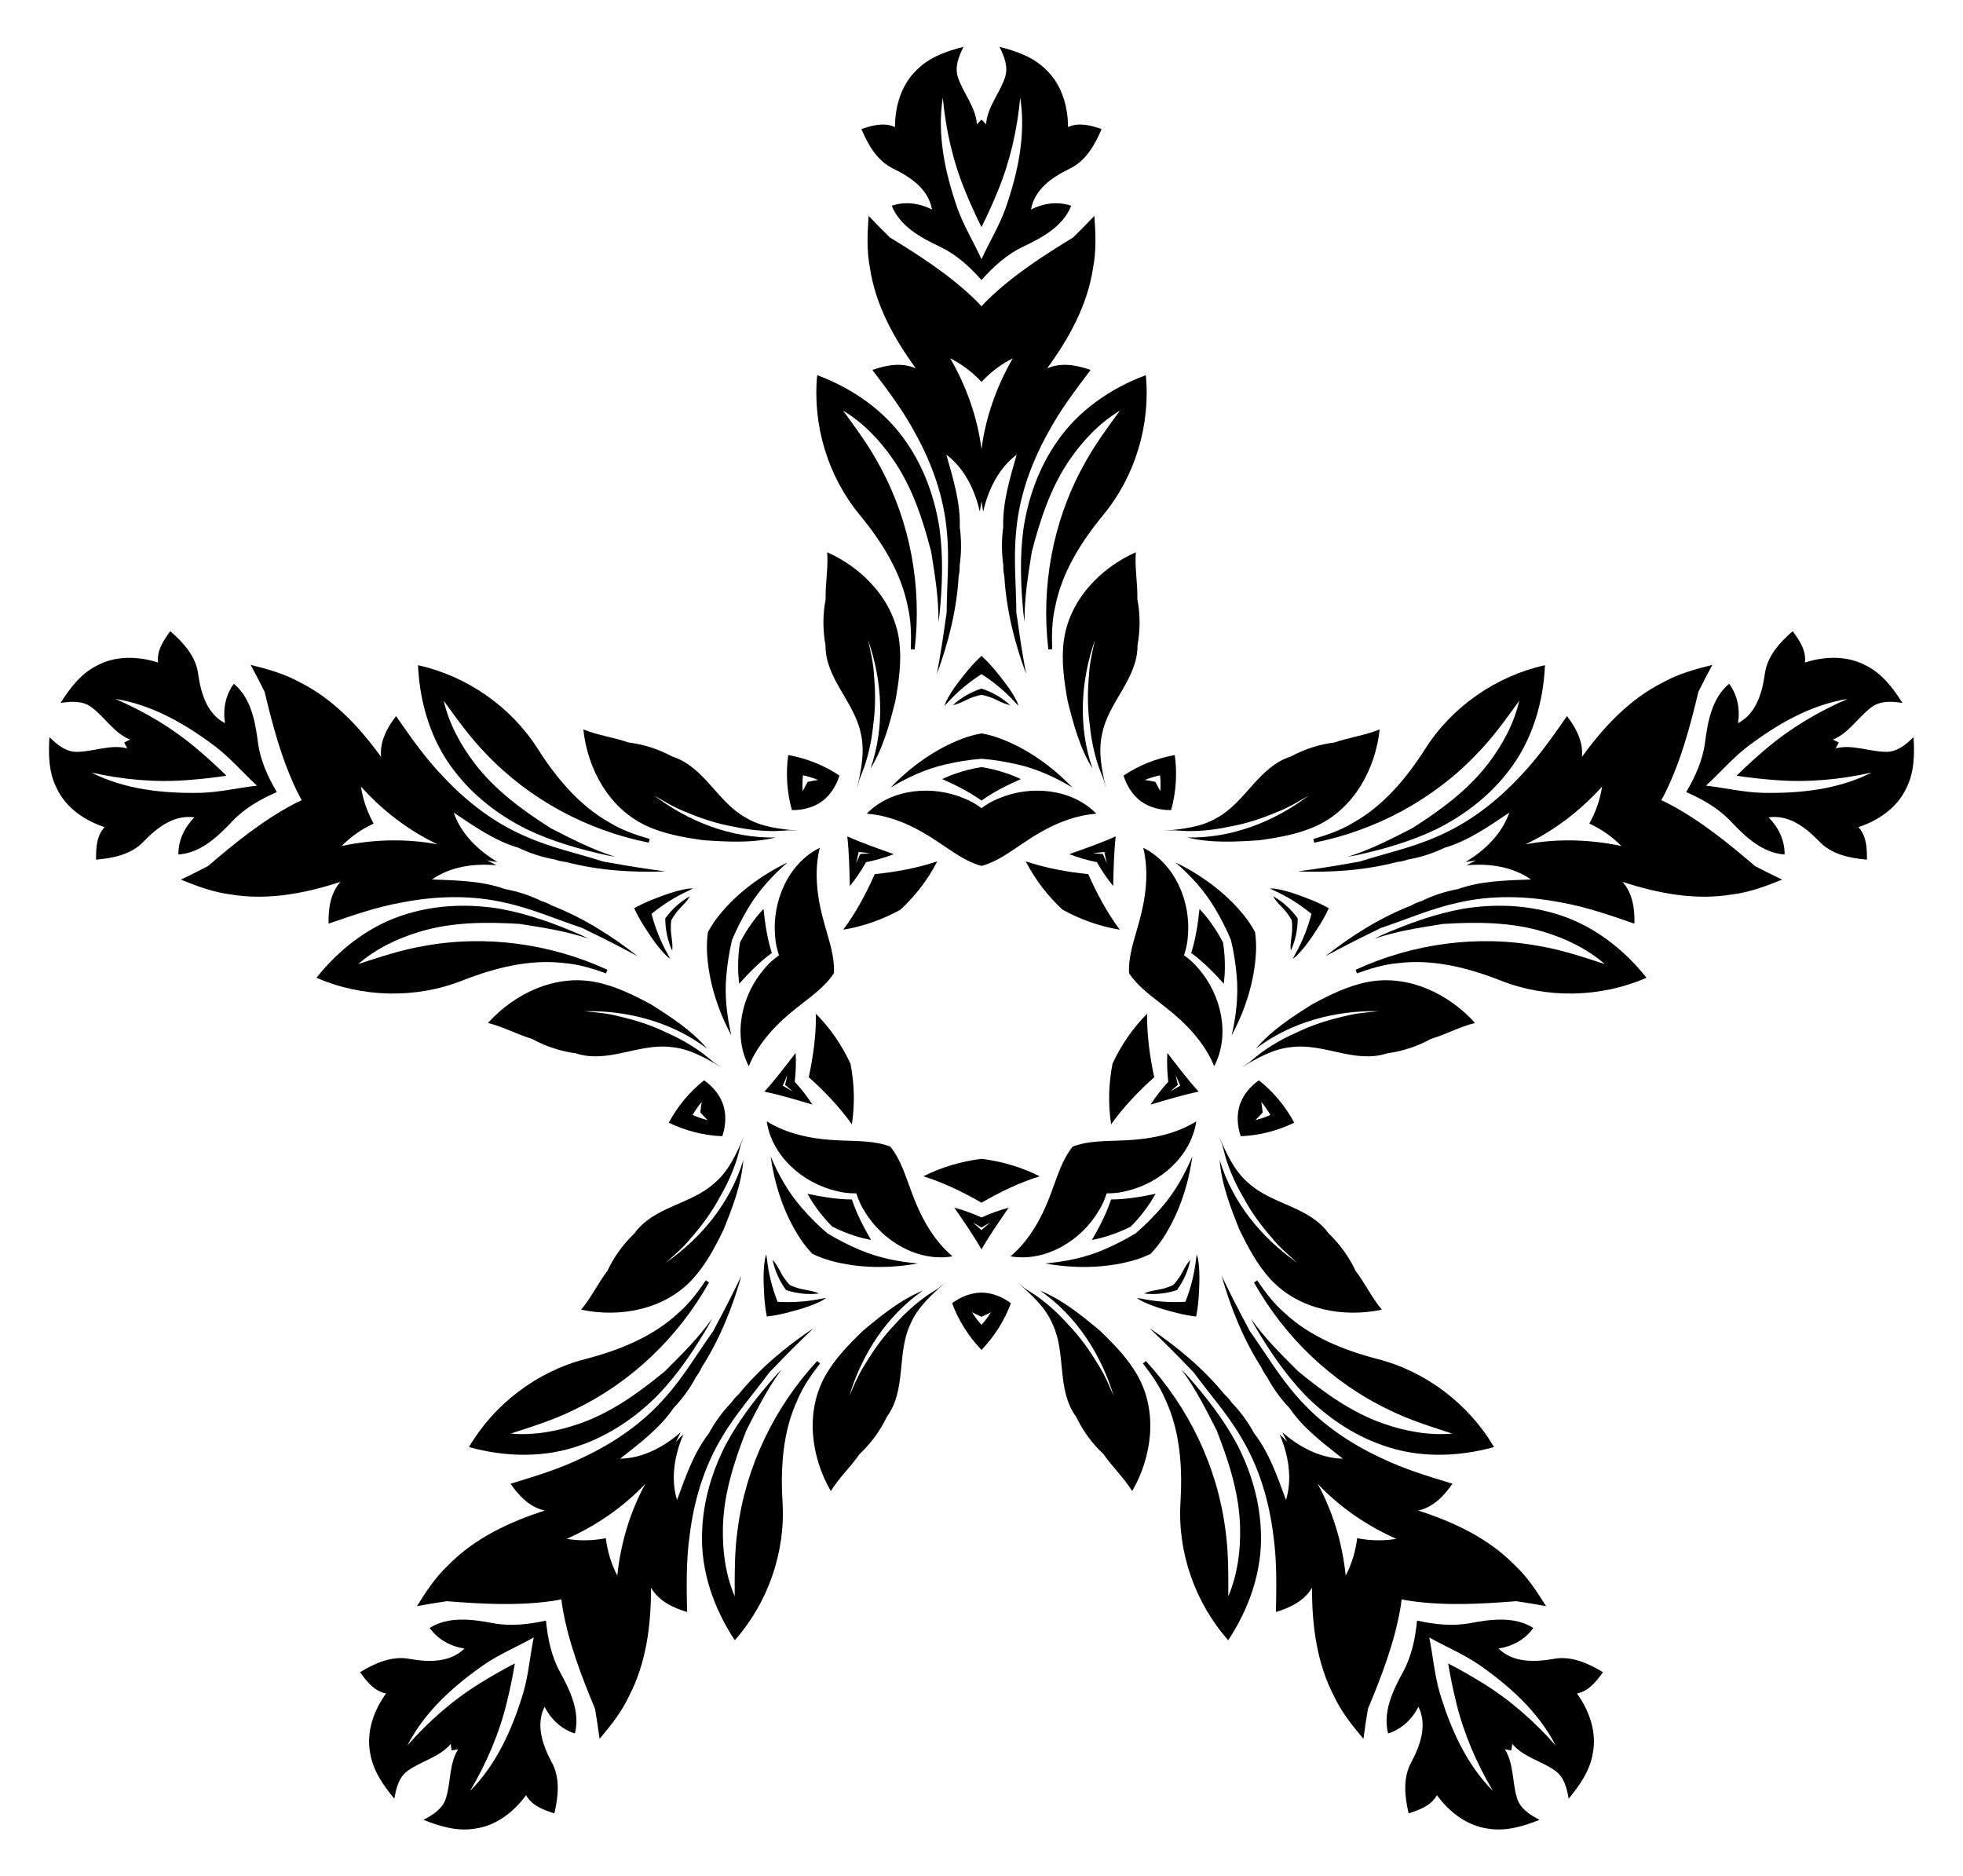
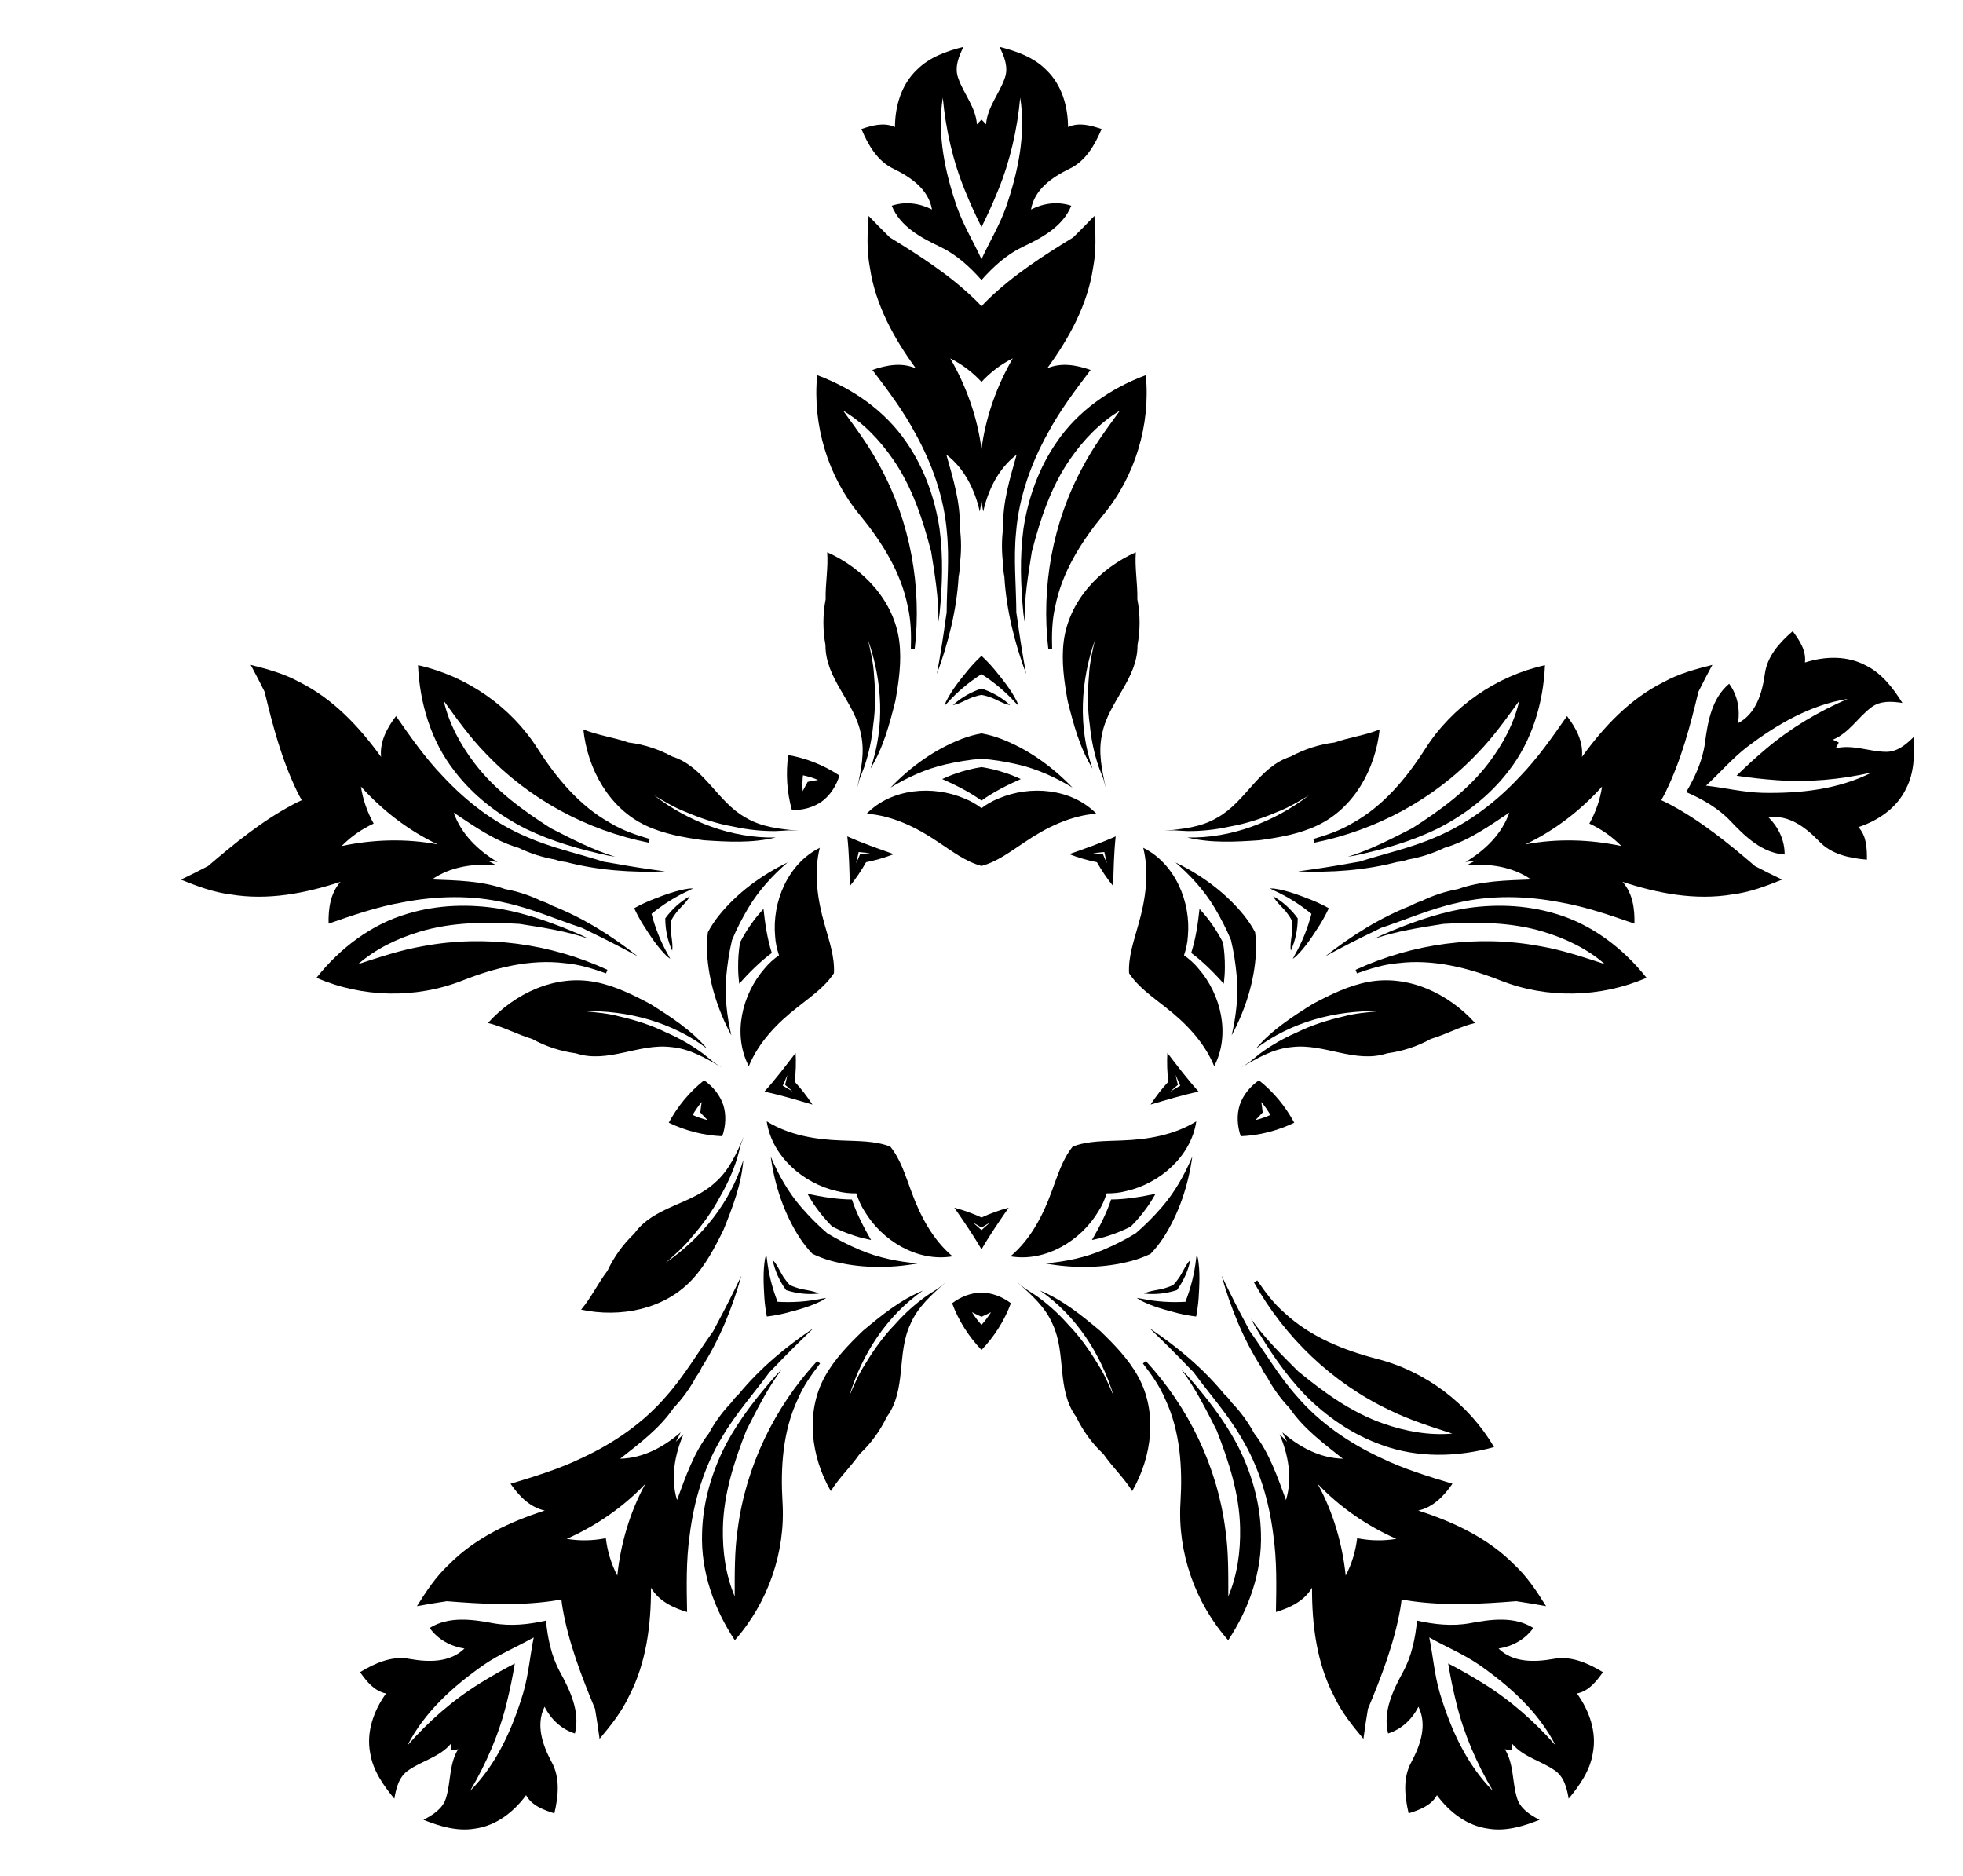
<svg xmlns="http://www.w3.org/2000/svg" version="1.1" id="Layer_1" x="0px" y="0px" viewBox="0 0 1762 1684.063" enable-background="new 0 0 1762 1684.063" xml:space="preserve">
  <g>
    <path d="M1531.318,705.149c12.52-11.473,23.71-24.628,37.199-34.979c26.55-20.114,56.733-37.611,90.002-42.89   c-26.435,11.404-51.321,26.166-73.304,44.828c-9.136,7.685-17.949,15.743-26.449,24.123   c11.803,1.783,23.669,3.122,35.577,3.969c28.753,2.177,57.563-0.508,85.653-6.821   c-30.018,15.284-64.721,18.869-98.023,18.203C1564.975,711.138,1548.191,707.072,1531.318,705.149z    M1650.491,666.428c-1.718-0.95-3.491-1.812-5.322-2.575c14.395-5.855,22.366-19.8,34.324-28.824   c8.08-6.356,18.645-5.567,28.142-4.136c-8.326-13.135-18.128-26.181-32.336-33.346   c-16.898-9.302-37.248-8.679-55.175-2.919c1.263-10.817-4.909-19.841-10.968-28.115   c-11.81,10.186-23.185,22.718-25.099,38.885c-2.411,16.852-7.787,35.158-24.023,43.706   c1.975-12.455-0.35-25.151-7.94-35.415c-15.522,12.963-19.234,33.969-21.672,52.956   c-2.166,15.951-8.801,30.549-16.873,44.279c14.601,6.364,28.549,14.273,39.677,25.905   c13.133,13.929,28.483,28.741,48.66,30.104c0.107-12.765-5.474-24.402-14.393-33.318   c18.16-2.628,33.268,9.022,45.125,21.238c11.051,11.954,27.619,15.406,43.161,16.705   c0.038-10.255-0.273-21.183-7.653-29.192c17.889-5.878,34.718-17.335,42.922-34.793   c7.283-14.147,7.544-30.464,6.56-45.984c-6.842,6.74-14.926,13.588-25.199,13.195   c-14.979-0.271-29.623-6.869-44.711-3.144C1648.732,669.946,1649.659,668.206,1650.491,666.428z" />
    <path d="M1282.919,1469.644c14.78,8.362,30.749,14.939,44.762,24.569c27.334,19.036,53.301,42.334,68.603,72.343   c-19.015-21.617-40.744-40.724-65.286-55.864c-10.132-6.314-20.519-12.205-31.115-17.7   c1.951,11.776,4.345,23.475,7.219,35.062c6.815,28.019,18.272,54.589,32.955,79.353   c-23.812-23.826-37.945-55.722-47.603-87.6C1287.624,1503.505,1286.304,1486.285,1282.919,1469.644z    M1356.572,1571.019c0.372-1.928,0.644-3.881,0.804-5.857c10.017,11.881,25.743,15.152,38.02,23.737   c8.541,5.72,11.056,16.012,12.63,25.486c9.919-11.977,19.298-25.331,21.722-41.057   c3.624-18.946-3.256-38.106-14.274-53.377c10.678-2.141,17.353-10.8,23.35-19.119   c-13.337-8.084-28.77-15.03-44.737-11.855c-16.773,2.915-35.843,3.459-48.99-9.341   c12.456-1.971,23.811-8.105,31.228-18.495c-17.125-10.756-38.25-7.796-57.062-4.247   c-15.84,2.869-31.773,1.07-47.326-2.364c-1.54,15.853-4.752,31.562-12.376,45.74   c-9.189,16.794-18.532,35.97-13.594,55.581c12.173-3.843,21.516-12.747,27.24-23.984   c8.111,16.459,1.7,34.428-6.255,49.479c-7.954,14.204-6.117,31.028-2.55,46.211   c9.765-3.133,20.062-6.805,25.399-16.299c11.118,15.197,27.215,27.662,46.354,30.07   c15.705,2.554,31.305-2.239,45.76-7.971c-8.524-4.425-17.535-9.997-20.336-19.888   c-4.37-14.329-2.622-30.296-10.826-43.494C1352.682,1570.433,1354.623,1570.777,1356.572,1571.019z" />
    <path d="M479.082,1469.644c-3.386,16.641-4.705,33.861-9.534,50.163c-9.657,31.878-23.791,63.775-47.603,87.6   c14.683-24.764,26.14-51.334,32.955-79.353c2.874-11.587,5.267-23.286,7.219-35.062   c-10.597,5.495-20.983,11.386-31.115,17.7c-24.542,15.14-46.271,34.246-65.286,55.864   c15.302-30.009,41.269-53.307,68.603-72.343C448.332,1484.582,464.301,1478.006,479.082,1469.644z M405.428,1571.019   c1.948-0.242,3.89-0.586,5.819-1.045c-8.204,13.198-6.456,29.165-10.826,43.494   c-2.801,9.891-11.811,15.463-20.336,19.888c14.456,5.732,30.055,10.526,45.76,7.971   c19.138-2.407,35.235-14.872,46.354-30.07c5.336,9.494,15.633,13.166,25.399,16.299   c3.567-15.182,5.404-32.007-2.55-46.211c-7.955-15.051-14.366-33.02-6.255-49.479   c5.723,11.237,15.066,20.141,27.24,23.984c4.938-19.611-4.405-38.787-13.594-55.581   c-7.623-14.178-10.836-29.887-12.376-45.74c-15.553,3.434-31.486,5.233-47.326,2.364   c-18.812-3.549-39.937-6.51-57.062,4.247c7.417,10.39,18.772,16.524,31.228,18.495   c-13.147,12.8-32.218,12.256-48.99,9.341c-15.967-3.175-31.4,3.77-44.737,11.855   c5.997,8.319,12.672,16.978,23.35,19.119c-11.018,15.271-17.898,34.431-14.274,53.377   c2.424,15.726,11.803,29.081,21.722,41.057c1.574-9.474,4.089-19.766,12.63-25.486   c12.277-8.585,28.003-11.855,38.02-23.737C404.784,1567.138,405.056,1569.091,405.428,1571.019z" />
-     <path d="M230.682,705.149c-16.873,1.922-33.657,5.988-50.654,6.434c-33.302,0.666-68.005-2.919-98.023-18.203   c28.09,6.312,56.9,8.998,85.653,6.821c11.908-0.847,23.774-2.186,35.577-3.969   c-8.5-8.38-17.313-16.438-26.449-24.123c-21.983-18.662-46.869-33.424-73.304-44.828   c33.269,5.279,63.451,22.776,90.002,42.89C206.972,680.521,218.162,693.677,230.682,705.149z M111.509,666.428   c0.832,1.778,1.759,3.518,2.792,5.211c-15.087-3.724-29.732,2.873-44.711,3.144   c-10.273,0.393-18.356-6.455-25.198-13.195c-0.985,15.52-0.723,31.837,6.56,45.984   c8.204,17.458,25.033,28.915,42.922,34.793c-7.38,8.009-7.691,18.937-7.652,29.192   c15.542-1.299,32.11-4.751,43.161-16.705c11.856-12.217,26.965-23.866,45.125-21.238   c-8.918,8.916-14.5,20.553-14.393,33.318c20.177-1.364,35.527-16.175,48.66-30.104   c11.128-11.632,25.076-19.541,39.677-25.905c-8.072-13.73-14.707-28.328-16.873-44.279   c-2.438-18.988-6.15-39.993-21.672-52.956c-7.589,10.264-9.915,22.959-7.94,35.415   c-16.236-8.548-21.612-26.853-24.023-43.706c-1.914-16.167-13.289-28.698-25.099-38.885   c-6.059,8.274-12.231,17.298-10.968,28.115c-17.928-5.76-38.277-6.382-55.175,2.919   c-14.207,7.165-24.01,20.212-32.336,33.346c9.497-1.431,20.062-2.219,28.142,4.136   c11.958,9.024,19.929,22.969,34.324,28.824C115,664.615,113.227,665.478,111.509,666.428z" />
    <path d="M881,232.666c-7.042-15.453-16.096-30.16-21.772-46.187c-10.925-31.466-18.238-65.579-12.979-98.85   c2.677,28.666,9.026,56.895,19.982,83.569c4.486,11.063,9.426,21.935,14.769,32.609   c5.343-10.674,10.283-21.545,14.769-32.609c10.956-26.674,17.305-54.903,19.982-83.569   c5.26,33.272-2.054,67.384-12.979,98.85C897.096,202.506,888.042,217.213,881,232.666z M881,107.359   c-1.434,1.341-2.802,2.76-4.093,4.266c-1.12-15.5-11.92-27.39-16.807-41.551   c-3.548-9.648,0.467-19.453,4.762-28.043c-15.065,3.859-30.502,9.151-41.706,20.448   c-14.068,13.197-19.764,32.743-19.826,51.573c-9.897-4.544-20.387-1.463-30.128,1.743   c6.038,14.38,14.441,29.07,29.225,35.886c15.283,7.501,31.031,18.27,34.143,36.353   c-11.235-5.727-24.028-7.439-36.135-3.393c7.532,18.768,26.362,28.79,43.667,36.976   c14.501,6.989,26.334,17.81,36.898,29.73c10.564-11.92,22.396-22.741,36.898-29.73   c17.305-8.186,36.136-18.208,43.667-36.976c-12.107-4.046-24.899-2.334-36.135,3.393   c3.112-18.083,18.861-28.852,34.143-36.353c14.784-6.816,23.187-21.507,29.225-35.886   c-9.742-3.206-20.231-6.287-30.128-1.743c-0.062-18.83-5.758-38.376-19.826-51.573   C927.64,51.182,912.202,45.891,897.138,42.031c4.295,8.59,8.31,18.394,4.762,28.043   c-4.887,14.162-15.687,26.051-16.807,41.551C883.802,110.12,882.434,108.7,881,107.359z" />
    <path d="M1491.147,718.202c1.494-2.584,2.896-5.227,4.2-7.926c13.758-28.262,21.875-58.978,29.144-89.386   c4.077-8.099,8.154-16.199,12.516-24.127c-15.107,3.763-30.316,7.919-44.006,15.542   c-30.084,14.979-53.622,40.135-73.049,67.064c1.354-13.76-5.373-26.104-13.413-36.648   c-13.105,18.788-26.241,37.686-42.213,54.198c-21.306,22.86-46.631,42.313-75.621,54.416   c-22.052,9.685-45.736,14.752-68.626,22.059l-5.654,0.931c-16.43,3.015-32.946,5.566-49.508,7.774   c29.804,1.18,60.411-0.91,89.179-8.457c3.388-0.348,6.681-1.092,9.82-2.21   c11.334-1.981,22.375-5.568,32.738-10.539c21.376-6.226,39.793-19.344,58.114-31.547   c-6.692,19.29-22.089,34.045-39.303,44.318c3.166-0.391,6.313-0.875,9.441-1.447   c-2.866,1.375-5.697,2.834-8.488,4.378c19.965-1.807,41.094,1.08,57.847,12.752   c-21.995,0.896-44.605,1.109-65.558,8.636c-11.305,2.07-22.346,5.657-32.68,10.717   c-3.196,0.94-6.297,2.275-9.243,3.984c-27.71,10.804-53.7,27.103-77.118,45.577   c14.697-7.949,29.558-15.593,44.622-22.811l5.121-2.57c22.813-7.543,44.952-17.365,68.486-22.491   c30.567-7.248,62.49-6.396,93.164-0.425c22.627,3.971,44.362,11.538,66.008,19.035   c0.307-13.256-1.506-27.197-10.69-37.532c31.546,10.368,65.374,16.884,98.517,11.319   c15.556-1.88,30.303-7.457,44.737-13.293c-8.189-3.851-16.248-8.007-24.307-12.163   c-23.753-20.328-48.375-40.407-76.117-55.185C1496.562,720.728,1493.875,719.414,1491.147,718.202z M1369.163,757.837   c26.132-12.321,49.657-30.514,68.855-51.875c-1.735,11.717-5.691,22.957-11.415,33.212   c10.658,4.932,20.465,11.7,28.756,20.159C1427.272,753.335,1397.546,752.444,1369.163,757.837z" />
    <path d="M1258.092,1435.472c2.919,0.623,5.866,1.139,8.836,1.545c31.13,4.351,62.851,2.579,94.017,0.095   c8.963,1.375,17.926,2.75,26.814,4.448c-8.247-13.205-16.9-26.386-28.38-37.05   c-23.542-23.983-54.74-38.596-86.355-48.75c13.505-2.964,23.166-13.176,30.709-24.081   c-21.919-6.658-43.95-13.311-64.59-23.399c-28.325-13.199-54.652-31.273-75.121-55.104   c-16.026-17.98-28.163-38.938-42.186-58.451l-2.633-5.089c-7.945-14.695-15.475-29.613-22.692-44.683   c8.087,28.71,19.533,57.173,35.601,82.201c1.378,3.115,3.103,6.017,5.136,8.656   c5.386,10.167,12.21,19.559,20.14,27.879c12.527,18.406,30.694,31.868,47.961,45.521   c-20.414-0.403-39.205-10.488-54.294-23.685c1.351,2.89,2.783,5.734,4.294,8.531   c-2.194-2.301-4.456-4.543-6.787-6.72c7.888,18.429,11.672,39.417,5.748,58.956   c-7.649-20.642-14.838-42.08-28.472-59.681c-5.462-10.112-12.286-19.505-20.291-27.769   c-1.882-2.749-4.109-5.286-6.646-7.559c-18.838-23.015-42.371-42.697-67.177-59.26   c12.102,11.521,23.963,23.293,35.484,35.389l4.027,4.076c14.224,19.366,30.406,37.386,42.554,58.183   c16.339,26.831,25.393,57.455,29.193,88.472c3.216,22.747,2.735,45.756,2.294,68.659   c12.702-3.804,25.4-9.837,32.392-21.765c-0.112,33.205,4.144,67.392,19.679,97.193   c6.595,14.213,16.456,26.515,26.467,38.44c1.132-8.978,2.594-17.927,4.056-26.876   c11.993-28.873,23.48-58.493,28.962-89.445C1257.362,1441.403,1257.782,1438.441,1258.092,1435.472z    M1182.701,1331.706c19.793,21.046,44.365,37.797,70.613,49.454c-11.68,1.97-23.592,1.681-35.114-0.593   c-1.397,11.66-4.803,23.079-10.287,33.578C1204.939,1385.58,1196.601,1357.034,1182.701,1331.706z" />
    <path d="M503.908,1435.472c0.31,2.969,0.729,5.931,1.261,8.881c5.482,30.951,16.969,60.572,28.962,89.445   c1.462,8.949,2.924,17.898,4.056,26.876c10.011-11.924,19.872-24.226,26.467-38.44   c15.534-29.801,19.791-63.988,19.679-97.193c6.992,11.928,19.69,17.961,32.392,21.765   c-0.441-22.903-0.922-45.912,2.294-68.659c3.8-31.017,12.854-61.641,29.193-88.472   c12.148-20.797,28.33-38.818,42.554-58.183l4.027-4.076c11.52-12.097,23.382-23.869,35.484-35.389   c-24.806,16.564-48.339,36.245-67.177,59.26c-2.536,2.273-4.764,4.81-6.646,7.559   c-8.005,8.264-14.829,17.657-20.291,27.769c-13.634,17.601-20.823,39.039-28.473,59.681   c-5.925-19.539-2.141-40.527,5.748-58.956c-2.331,2.177-4.593,4.419-6.787,6.72   c1.511-2.797,2.943-5.642,4.294-8.531c-15.089,13.197-33.881,23.281-54.294,23.685   c17.268-13.653,35.435-27.115,47.961-45.521c7.929-8.319,14.753-17.712,20.14-27.879   c2.033-2.639,3.758-5.542,5.136-8.656c16.068-25.028,27.514-53.491,35.601-82.201   c-7.217,15.07-14.747,29.988-22.692,44.683l-2.632,5.089c-14.023,19.512-26.16,40.471-42.186,58.451   c-20.469,23.831-46.796,41.905-75.121,55.104c-20.64,10.088-42.671,16.741-64.59,23.399   c7.543,10.905,17.204,21.117,30.709,24.081c-31.615,10.155-62.813,24.767-86.355,48.75   c-11.48,10.664-20.132,23.844-28.38,37.05c8.889-1.698,17.851-3.073,26.814-4.448   c31.166,2.484,62.886,4.256,94.017-0.095C498.042,1436.612,500.989,1436.095,503.908,1435.472z M579.299,1331.706   c-13.899,25.328-22.238,53.874-25.213,82.439c-5.483-10.499-8.889-21.918-10.287-33.578   c-11.521,2.275-23.434,2.564-35.114,0.593C534.934,1369.504,559.506,1352.752,579.299,1331.706z" />
    <path d="M270.853,718.202c-2.728,1.212-5.415,2.526-8.057,3.944c-27.743,14.778-52.364,34.856-76.117,55.185   c-8.059,4.156-16.118,8.312-24.307,12.163c14.434,5.836,29.181,11.413,44.737,13.293   c33.143,5.565,66.972-0.951,98.517-11.319c-9.183,10.336-10.997,24.277-10.69,37.532   c21.646-7.497,43.38-15.064,66.008-19.035c30.673-5.971,62.596-6.823,93.163,0.425   c23.533,5.127,45.672,14.948,68.486,22.491l5.121,2.57c15.065,7.218,29.926,14.862,44.622,22.811   c-23.418-18.473-49.408-34.773-77.118-45.577c-2.946-1.71-6.047-3.044-9.243-3.984   c-10.334-5.059-21.375-8.647-32.68-10.717c-20.953-7.528-43.563-7.74-65.558-8.636   c16.752-11.672,37.882-14.559,57.846-12.752c-2.791-1.544-5.622-3.003-8.488-4.378   c3.127,0.572,6.275,1.056,9.441,1.447c-17.214-10.273-32.611-25.028-39.303-44.318   c18.321,12.204,36.738,25.321,58.114,31.547c10.363,4.971,21.404,8.558,32.738,10.539   c3.139,1.118,6.431,1.861,9.82,2.21c28.768,7.547,59.375,9.637,89.179,8.457   c-16.562-2.207-33.078-4.759-49.508-7.774l-5.654-0.931c-22.89-7.307-46.574-12.374-68.626-22.059   c-28.99-12.103-54.315-31.556-75.621-54.416c-15.972-16.512-29.108-35.41-42.213-54.198   c-8.04,10.543-14.767,22.888-13.413,36.648c-19.427-26.93-42.965-52.085-73.049-67.064   c-13.69-7.622-28.899-11.779-44.006-15.542c4.362,7.929,8.439,16.028,12.516,24.127   c7.268,30.408,15.386,61.124,29.143,89.386C267.957,712.975,269.359,715.618,270.853,718.202z M392.837,757.837   c-28.383-5.393-58.109-4.501-86.196,1.496c8.291-8.46,18.098-15.227,28.756-20.159   c-5.723-10.255-9.68-21.495-11.415-33.212C343.18,727.323,366.705,745.516,392.837,757.837z" />
    <path d="M881,274.904c-1.996-2.22-4.076-4.37-6.241-6.444c-22.628-21.818-49.332-39.03-76.005-55.339   c-6.443-6.38-12.886-12.761-19.079-19.359c-1.09,15.531-1.837,31.28,1.182,46.655   c4.949,33.241,21.6,63.4,41.208,90.198c-12.668-5.54-26.487-2.957-38.999,1.432   c13.819,18.27,27.732,36.602,38.501,56.895c15.157,27.327,25.832,57.424,28.385,88.735   c2.397,23.966-0.103,48.056-0.227,72.084l-0.862,5.665c-2.21,16.558-4.887,33.054-7.906,49.487   c10.332-27.981,17.803-57.735,19.515-87.428c0.716-3.33,1.027-6.692,0.933-10.022   c1.619-11.391,1.619-23.001,0.093-34.392c0.685-22.254-6.1-43.823-12.045-65.018   c16.278,12.325,25.553,31.529,30.003,51.075c0.606-3.132,1.119-6.275,1.541-9.426   c0.422,3.151,0.935,6.294,1.541,9.426c4.45-19.546,13.726-38.749,30.003-51.075   c-5.945,21.195-12.729,42.765-12.045,65.018c-1.525,11.391-1.525,23.001,0.093,34.392   c-0.093,3.33,0.217,6.692,0.933,10.022c1.712,29.693,9.182,59.447,19.515,87.428   c-3.019-16.434-5.696-32.929-7.906-49.487l-0.862-5.665c-0.125-24.028-2.624-48.118-0.227-72.084   c2.552-31.311,13.228-61.408,28.385-88.735c10.769-20.293,24.682-38.625,38.501-56.895   c-12.512-4.389-26.331-6.972-38.999-1.432c19.608-26.798,36.259-56.957,41.208-90.198   c3.019-15.375,2.272-31.124,1.182-46.655c-6.193,6.598-12.636,12.979-19.079,19.359   c-26.674,16.309-53.378,33.521-76.005,55.339C885.076,270.534,882.996,272.684,881,274.904z M881,403.166   c-3.642-28.66-13.676-56.656-28.059-81.515c10.607,5.271,20.075,12.507,28.059,21.119   c7.984-8.612,17.451-15.848,28.059-21.119C894.676,346.51,884.642,374.505,881,403.166z" />
    <path d="M814.876,544.656c2.926,12.45,3.112,25.304,2.708,38.034l3.423,0.187   c6.63-56.21-3.859-114.257-31-164.025c-9.368-17.865-21.444-34.05-33.272-50.328   c18.021,10.831,32.805,26.362,44.726,43.543c17.304,24.899,26.797,53.969,34.36,83.071   c3.33,20.822,6.823,41.831,6.511,62.995l1.021-7.127c2.489-25.366,3.423-51.013,0-76.317   c-4.14-27.607-13.757-54.623-29.693-77.655c-19.173-28.323-48.398-48.46-80.145-60.319   c-4.327,44.663,9.555,90.82,38.19,125.43C791.471,486.205,808.869,513.657,814.876,544.656z" />
    <path d="M506.969,864.447c12.745,1.064,25.027,4.859,37.009,9.177l1.235-3.198   c-51.41-23.675-109.857-31.637-165.576-21.204c-19.886,3.389-39.01,9.873-58.146,16.091   c15.87-13.792,35.209-23.053,55.233-29.081c29.028-8.763,59.609-8.808,89.623-7.008   c20.832,3.267,41.892,6.438,61.924,13.274l-6.463-3.174c-23.355-10.206-47.458-19.019-72.581-23.583   c-27.535-4.594-56.201-3.795-83.03,4.243c-32.862,9.482-61.044,31.054-82.133,57.583   c41.14,17.916,89.328,18.978,131.093,2.44C444.146,868.645,475.631,860.58,506.969,864.447z" />
    <path d="M715.96,1256.105c4.95-11.792,12.355-22.301,20.165-32.362l-2.66-2.163   c-38.403,41.578-64.036,94.704-71.332,150.92c-2.922,19.96-2.665,40.151-2.665,60.273   c-8.213-19.355-11.044-40.61-10.59-61.516c0.636-30.315,10.043-59.413,21.03-87.402   c9.545-18.803,19.068-37.852,31.76-54.792l-5.016,5.166c-16.924,19.058-32.754,39.258-44.858,61.741   c-12.878,24.768-20.977,52.277-21.622,80.277c-1.137,34.183,10.671,67.653,29.384,95.907   c29.753-33.59,45.653-79.091,42.83-123.923C700.539,1317.15,702.598,1284.715,715.96,1256.105z" />
    <path d="M1153.03,1178.372c-9.685-8.352-17.392-18.642-24.547-29.178l-2.879,1.861   c27.676,49.372,70.281,90.167,121.49,114.478c18.08,8.947,37.362,14.942,56.499,21.16   c-20.946,1.83-42.035-2.045-61.778-8.938c-28.635-9.973-53.402-27.911-76.626-47.009   c-14.933-14.888-30.107-29.831-42.295-47.137l3.363,6.367c12.896,21.985,27.215,43.282,44.858,61.741   c19.576,19.901,43.237,36.105,69.666,45.371c32.159,11.644,67.639,10.757,100.293,1.691   c-22.752-38.676-61.113-67.859-104.622-79.028C1206.323,1211.902,1176.111,1199.92,1153.03,1178.372z" />
    <path d="M1214.164,738.672c-10.936,6.63-23.104,10.78-35.335,14.329l0.88,3.313   c55.508-11.064,107.472-38.978,146.417-80.169c14.096-14.43,25.756-30.916,37.583-47.195   c-4.732,20.486-14.935,39.346-27.591,55.992c-18.333,24.152-43.047,42.163-68.387,58.349   c-18.774,9.602-37.675,19.415-57.9,25.659l7.094-1.231c24.894-5.471,49.574-12.508,72.581-23.583   c24.977-12.468,47.698-29.963,64.678-52.236c21.012-26.987,31.133-61.005,32.6-94.862   c-43.814,9.687-83.423,37.152-107.49,75.08C1262.522,698.35,1241.79,723.38,1214.164,738.672z" />
    <path d="M947.124,544.656c-2.926,12.45-3.112,25.304-2.708,38.034l-3.423,0.187   c-6.63-56.21,3.859-114.257,31-164.025c9.368-17.865,21.444-34.05,33.272-50.328   c-18.021,10.831-32.805,26.362-44.726,43.543c-17.304,24.899-26.797,53.969-34.36,83.071   c-3.33,20.822-6.823,41.831-6.511,62.995l-1.021-7.127c-2.489-25.366-3.423-51.013,0-76.317   c4.14-27.607,13.757-54.623,29.693-77.655c19.173-28.323,48.398-48.46,80.145-60.319   c4.327,44.663-9.555,90.82-38.19,125.43C970.529,486.205,953.131,513.657,947.124,544.656z" />
    <path d="M547.836,738.672c10.936,6.63,23.104,10.78,35.335,14.329l-0.88,3.313   c-55.508-11.064-107.472-38.978-146.417-80.169c-14.096-14.43-25.757-30.916-37.583-47.195   c4.732,20.486,14.935,39.346,27.59,55.992c18.333,24.152,43.047,42.163,68.387,58.349   c18.774,9.602,37.675,19.415,57.9,25.659l-7.094-1.231c-24.894-5.471-49.574-12.508-72.581-23.583   c-24.977-12.468-47.698-29.963-64.678-52.236c-21.012-26.987-31.133-61.005-32.6-94.862   c43.814,9.687,83.423,37.152,107.49,75.08C499.478,698.35,520.21,723.38,547.836,738.672z" />
-     <path d="M608.97,1178.372c9.685-8.352,17.391-18.642,24.547-29.178l2.879,1.861   c-27.676,49.372-70.281,90.167-121.49,114.478c-18.08,8.947-37.362,14.942-56.499,21.16   c20.946,1.83,42.035-2.045,61.778-8.938c28.635-9.973,53.402-27.911,76.626-47.009   c14.933-14.888,30.107-29.831,42.296-47.137l-3.363,6.367c-12.896,21.985-27.215,43.282-44.858,61.741   c-19.576,19.901-43.236,36.105-69.666,45.371c-32.159,11.644-67.639,10.757-100.293,1.691   c22.752-38.676,61.113-67.859,104.622-79.028C555.677,1211.902,585.889,1199.92,608.97,1178.372z" />
    <path d="M1046.04,1256.105c-4.95-11.792-12.355-22.301-20.165-32.362l2.659-2.163   c38.403,41.578,64.036,94.704,71.332,150.92c2.922,19.96,2.665,40.151,2.665,60.273   c8.213-19.355,11.044-40.61,10.59-61.516c-0.636-30.315-10.043-59.413-21.029-87.402   c-9.545-18.803-19.068-37.852-31.76-54.792l5.016,5.166c16.924,19.058,32.754,39.258,44.858,61.741   c12.878,24.768,20.977,52.277,21.622,80.277c1.137,34.183-10.671,67.653-29.384,95.907   c-29.753-33.59-45.653-79.091-42.83-123.923C1061.461,1317.15,1059.401,1284.715,1046.04,1256.105z" />
    <path d="M1255.031,864.447c-12.745,1.064-25.027,4.859-37.009,9.177l-1.235-3.198   c51.41-23.675,109.857-31.637,165.576-21.204c19.886,3.389,39.01,9.873,58.146,16.091   c-15.87-13.792-35.209-23.053-55.233-29.081c-29.028-8.763-59.609-8.808-89.623-7.008   c-20.832,3.267-41.892,6.438-61.924,13.274l6.463-3.174c23.355-10.206,47.458-19.019,72.581-23.583   c27.535-4.594,56.201-3.795,83.029,4.243c32.862,9.482,61.044,31.054,82.133,57.583   c-41.14,17.916-89.328,18.978-131.093,2.44C1317.854,868.645,1286.369,860.58,1255.031,864.447z" />
    <path d="M781.355,689.851c11.454-18.519,17.087-39.87,22.348-60.786c3.112-17.554,5.726-35.45,3.517-53.254   c-4.544-36.415-32.151-65.641-64.739-80.145c1.058,14.099-1.711,28.105-1.369,42.142   c-2.646,13.539-2.646,27.638-0.156,41.24c-0.156,30.253,26.145,50.888,31.747,79.522   c3.86,16.496,0.125,33.054-3.454,49.176c0.716-2.801,1.463-5.602,2.241-8.372   c1.463-3.828,3.081-7.625,4.45-11.454c3.953-11.796,6.537-24.028,7.781-36.384l0.094-0.934   c2.116-14.691,2.024-29.599,0.716-44.352c-0.498-10.8-3.019-21.351-5.353-31.84   C792.125,611.355,794.366,652.564,781.355,689.851z" />
    <path d="M634.699,941.195c-14.073-16.616-32.639-28.571-50.905-40.038c-15.733-8.384-31.946-16.401-49.56-19.801   c-36.037-6.931-72.364,10.293-96.228,36.804c13.736,3.35,26.201,10.312,39.657,14.325   c12.059,6.7,25.468,11.057,39.173,12.892c28.724,9.497,56.477-9.14,85.441-5.619   c16.881,1.426,31.474,10.096,45.702,18.482c-2.443-1.546-4.876-3.122-7.27-4.718   c-3.189-2.574-6.3-5.287-9.518-7.772c-9.997-7.404-20.832-13.642-32.199-18.643l-0.859-0.378   c-13.318-6.552-27.525-11.071-41.96-14.386c-10.425-2.864-21.239-3.727-31.936-4.748   C563.374,906.696,603.258,917.299,634.699,941.195z" />
    <path d="M828.422,1158.343c-20.152,8.249-37.259,22.212-53.809,36.041c-12.836,12.372-25.47,25.314-34.147,41.016   c-17.728,32.132-12.572,72.003,5.267,102.891c7.431-12.029,17.904-21.732,25.878-33.289   c10.099-9.398,18.386-20.805,24.366-33.272c17.908-24.383,8.759-56.537,21.058-82.995   c6.573-15.614,19.328-26.814,31.7-37.754c-2.225,1.845-4.476,3.673-6.734,5.456   c-3.433,2.237-6.975,4.358-10.333,6.65c-10.132,7.22-19.411,15.597-27.681,24.862l-0.625,0.7   c-10.347,10.641-19.035,22.757-26.648,35.461c-5.945,9.03-10.108,19.048-14.384,28.906   C773.571,1215.517,795.98,1180.861,828.422,1158.343z" />
-     <path d="M1094.806,1041.204c1.618,21.715,9.611,42.299,17.649,62.312c7.8,16.031,16.205,32.046,28.457,45.15   c25.081,26.79,64.594,34.207,99.483,26.786c-9.144-10.784-15.135-23.743-23.663-34.899   c-5.817-12.508-14.105-23.915-24.114-33.455c-17.656-24.566-51.063-25.802-72.426-45.675   c-12.819-11.077-19.529-26.668-26.11-41.815c1.067,2.687,2.11,5.392,3.108,8.091   c1.067,3.957,1.989,7.98,3.132,11.882c3.736,11.867,8.835,23.281,15.091,34.009l0.473,0.81   c6.923,13.129,15.761,25.136,25.491,36.302c6.751,8.445,14.992,15.499,23.046,22.613   C1132.232,1111.038,1106.197,1079.017,1094.806,1041.204z" />
    <path d="M1065.717,751.659c21.152,5.171,43.199,3.93,64.716,2.47c17.657-2.465,35.485-5.509,51.734-13.112   c33.229-15.575,52.493-50.862,56.217-86.336c-13.082,5.364-27.258,7.058-40.503,11.72   c-13.694,1.667-27.103,6.024-39.269,12.595c-28.82,9.201-40.318,40.59-65.82,54.767   c-14.496,8.769-31.398,10.333-47.837,11.911c2.885-0.185,5.78-0.34,8.655-0.456   c4.093,0.208,8.204,0.574,12.268,0.693c12.44,0.114,24.872-1.208,37.008-3.843l0.917-0.199   c14.626-2.527,28.776-7.222,42.402-13.025c10.118-3.811,19.373-9.469,28.627-14.93   C1143.699,737.646,1105.2,752.511,1065.717,751.659z" />
    <path d="M980.645,689.851c-11.454-18.519-17.087-39.87-22.348-60.786c-3.112-17.554-5.726-35.45-3.517-53.254   c4.544-36.415,32.151-65.641,64.739-80.145c-1.058,14.099,1.711,28.105,1.369,42.142   c2.646,13.539,2.646,27.638,0.156,41.24c0.156,30.253-26.145,50.888-31.747,79.522   c-3.86,16.496-0.125,33.054,3.454,49.176c-0.716-2.801-1.463-5.602-2.241-8.372   c-1.463-3.828-3.081-7.625-4.45-11.454c-3.953-11.796-6.537-24.028-7.781-36.384l-0.094-0.934   c-2.116-14.691-2.024-29.599-0.716-44.352c0.498-10.8,3.019-21.351,5.353-31.84   C969.875,611.355,967.634,652.564,980.645,689.851z" />
    <path d="M696.283,751.659c-21.152,5.171-43.199,3.93-64.716,2.47c-17.657-2.465-35.485-5.509-51.734-13.112   c-33.229-15.575-52.493-50.862-56.217-86.336c13.082,5.364,27.258,7.058,40.503,11.72   c13.694,1.667,27.103,6.024,39.269,12.595c28.82,9.201,40.318,40.59,65.82,54.767   c14.496,8.769,31.398,10.333,47.837,11.911c-2.885-0.185-5.78-0.34-8.655-0.456   c-4.093,0.208-8.204,0.574-12.268,0.693c-12.44,0.114-24.872-1.208-37.008-3.843l-0.917-0.199   c-14.626-2.527-28.776-7.222-42.402-13.025c-10.118-3.811-19.373-9.469-28.627-14.93   C618.301,737.646,656.801,752.511,696.283,751.659z" />
    <path d="M667.194,1041.204c-1.618,21.715-9.611,42.299-17.649,62.312c-7.8,16.031-16.205,32.046-28.457,45.15   c-25.081,26.79-64.594,34.207-99.483,26.786c9.144-10.784,15.135-23.743,23.663-34.899   c5.817-12.508,14.105-23.915,24.114-33.455c17.656-24.566,51.063-25.802,72.426-45.675   c12.819-11.077,19.529-26.668,26.11-41.815c-1.067,2.687-2.11,5.392-3.108,8.091   c-1.067,3.957-1.989,7.98-3.132,11.882c-3.736,11.867-8.835,23.281-15.091,34.009l-0.473,0.81   c-6.923,13.129-15.761,25.136-25.491,36.302c-6.751,8.445-14.992,15.499-23.046,22.613   C629.768,1111.038,655.803,1079.017,667.194,1041.204z" />
    <path d="M933.578,1158.343c20.152,8.249,37.259,22.212,53.809,36.041c12.836,12.372,25.47,25.314,34.147,41.016   c17.728,32.132,12.572,72.003-5.267,102.891c-7.431-12.029-17.904-21.732-25.878-33.289   c-10.099-9.398-18.386-20.805-24.366-33.272c-17.908-24.383-8.759-56.537-21.058-82.995   c-6.573-15.614-19.328-26.814-31.7-37.754c2.225,1.845,4.476,3.673,6.734,5.456   c3.433,2.237,6.975,4.358,10.333,6.65c10.132,7.22,19.411,15.597,27.681,24.862l0.625,0.7   c10.347,10.641,19.035,22.757,26.648,35.461c5.945,9.03,10.108,19.048,14.384,28.906   C988.429,1215.517,966.02,1180.861,933.578,1158.343z" />
    <path d="M1127.301,941.195c14.073-16.616,32.639-28.571,50.905-40.038c15.733-8.384,31.946-16.401,49.56-19.801   c36.037-6.931,72.364,10.293,96.228,36.804c-13.736,3.35-26.201,10.312-39.656,14.325   c-12.059,6.7-25.468,11.057-39.173,12.892c-28.724,9.497-56.476-9.14-85.44-5.619   c-16.881,1.426-31.474,10.096-45.702,18.482c2.443-1.546,4.876-3.122,7.27-4.718   c3.189-2.574,6.3-5.287,9.518-7.772c9.997-7.404,20.832-13.642,32.199-18.643l0.859-0.378   c13.318-6.552,27.525-11.071,41.96-14.386c10.425-2.864,21.239-3.727,31.936-4.748   C1198.627,906.696,1158.742,917.299,1127.301,941.195z" />
    <path d="M991.266,764.683c0.677,3.406,1.443,6.794,2.296,10.16c-1.299-2.759-2.499-5.543-3.612-8.349   c-3.013-0.191-6.031-0.473-9.056-0.855C984.358,765.41,987.817,765.091,991.266,764.683z M984.613,773.839   c4.253,7.531,9.085,14.726,14.571,21.43c0.369-14.832,0.67-29.817,2.268-44.606   c-13.572,6.09-27.731,11.006-41.722,15.941C967.801,769.749,976.137,772.121,984.613,773.839z" />
    <path d="M1059.414,974.42c-3.03,1.696-6.016,3.472-8.953,5.323c2.222-2.088,4.499-4.09,6.824-6.015   c-0.749-2.924-1.414-5.882-1.985-8.877C1056.588,968.076,1057.96,971.267,1059.414,974.42z M1048.65,970.923   c-5.848,6.372-11.197,13.191-15.879,20.48c14.22-4.232,28.564-8.577,43.123-11.628   c-9.985-11.026-19.037-22.972-28.053-34.754C1047.345,953.67,1047.664,962.331,1048.65,970.923z" />
    <path d="M881,1104.045c-2.55-2.357-5.161-4.648-7.83-6.87c2.672,1.469,5.28,3.015,7.83,4.631   c2.55-1.616,5.157-3.163,7.83-4.631C886.161,1099.397,883.55,1101.688,881,1104.045z M881,1092.728   c-7.867-3.592-16.006-6.573-24.384-8.773c8.419,12.216,16.984,24.516,24.384,37.42   c7.401-12.904,15.965-25.204,24.384-37.42C897.006,1086.155,888.867,1089.135,881,1092.728z" />
    <path d="M702.586,974.42c1.454-3.153,2.826-6.345,4.115-9.569c-0.571,2.995-1.236,5.953-1.985,8.877   c2.325,1.925,4.601,3.928,6.824,6.015C708.602,977.892,705.616,976.117,702.586,974.42z M713.35,970.923   c0.986-8.593,1.305-17.253,0.809-25.902c-9.017,11.782-18.068,23.729-28.053,34.754   c14.559,3.051,28.904,7.396,43.123,11.628C724.547,984.114,719.198,977.295,713.35,970.923z" />
    <path d="M770.734,764.683c3.448,0.408,6.907,0.727,10.372,0.956c-3.025,0.383-6.044,0.664-9.056,0.855   c-1.113,2.806-2.313,5.59-3.612,8.349C769.291,771.477,770.057,768.088,770.734,764.683z M777.387,773.839   c8.477-1.718,16.812-4.09,24.884-7.235c-13.992-4.934-28.15-9.851-41.722-15.941   c1.597,14.789,1.898,29.774,2.268,44.606C768.301,788.564,773.133,781.37,777.387,773.839z" />
-     <path d="M1041.267,695.861c0.487,4.693,0.592,9.445,0.247,14.247c-1.442-2.819-2.947-5.611-4.519-8.367   c-3.106-0.644-6.227-1.212-9.353-1.712C1032.102,698.217,1036.653,696.848,1041.267,695.861z M1024.242,719.295   c7.658,5.46,17.364,7.952,26.947,7.796c4.532-16.086,5.529-32.971,3.308-49.437   c-16.347,2.976-32.097,9.142-45.996,18.423C1011.313,705.238,1016.682,713.699,1024.242,719.295z" />
    <path d="M1140.318,1000.708c-4.313,1.913-8.8,3.481-13.473,4.637c2.235-2.242,4.426-4.537,6.561-6.883   c-0.348-3.153-0.772-6.297-1.262-9.425C1135.245,992.719,1137.953,996.625,1140.318,1000.708z M1112.77,991.757   c-2.827,8.971-2.197,18.972,0.913,28.037c16.699-0.661,33.066-4.931,48.04-12.131   c-7.882-14.627-18.613-27.701-31.735-38.051C1122.144,975.117,1115.756,982.838,1112.77,991.757z" />
    <path d="M881,1189.114c-3.152-3.511-6.03-7.293-8.573-11.381c2.823,1.433,5.682,2.807,8.573,4.112   c2.892-1.305,5.75-2.68,8.573-4.112C887.03,1181.82,884.153,1185.603,881,1189.114z M881,1160.148   c-9.405,0.084-18.722,3.773-26.383,9.532c5.789,15.678,14.907,29.924,26.383,41.94   c11.476-12.016,20.594-26.262,26.383-41.94C899.722,1163.921,890.405,1160.231,881,1160.148z" />
    <path d="M621.682,1000.708c2.365-4.083,5.073-7.989,8.174-11.671c-0.49,3.128-0.914,6.271-1.262,9.425   c2.135,2.347,4.325,4.641,6.561,6.883C630.482,1004.189,625.995,1002.621,621.682,1000.708z M649.23,991.757   c-2.986-8.919-9.374-16.64-17.218-22.146c-13.121,10.35-23.852,23.424-31.735,38.051   c14.974,7.201,31.341,11.47,48.04,12.131C651.427,1010.729,652.057,1000.728,649.23,991.757z" />
    <path d="M720.732,695.861c4.614,0.987,9.166,2.356,13.626,4.168c-3.126,0.5-6.247,1.069-9.353,1.712   c-1.572,2.756-3.077,5.548-4.519,8.367C720.141,705.306,720.246,700.554,720.732,695.861z M737.758,719.295   c7.56-5.596,12.929-14.057,15.741-23.219c-13.898-9.281-29.649-15.447-45.996-18.423   c-2.221,16.467-1.224,33.352,3.308,49.437C720.394,727.247,730.1,724.756,737.758,719.295z" />
    <path d="M1126.578,836.657c-2.851-5.316-6.192-10.372-9.963-15.073c-16.411-20.292-38.102-36.186-61.52-47.525   c13.494,11.717,25.726,24.99,34.95,40.384c5.529,9.212,10.651,19.037,14.875,29.251   c2.587,10.745,4.218,21.706,5.16,32.408c1.587,17.876-0.508,35.803-4.538,53.214   c12.28-22.939,20.487-48.546,21.836-74.609C1127.665,848.688,1127.396,842.634,1126.578,836.657z" />
    <path d="M1032.775,1125.351c4.175-4.354,7.951-9.094,11.256-14.133c14.228-21.878,22.64-47.419,26.188-73.195   c-6.974,16.455-15.817,32.189-27.608,45.719c-7.052,8.105-14.814,16.013-23.223,23.186   c-9.42,5.78-19.34,10.719-29.227,14.921c-16.511,7.033-34.208,10.581-52.012,12.129   c25.611,4.591,52.501,4.483,77.705-2.288C1021.669,1130.103,1027.344,1127.976,1032.775,1125.351z" />
    <path d="M729.225,1125.351c5.431,2.625,11.106,4.752,16.92,6.338c25.204,6.771,52.094,6.879,77.705,2.288   c-17.804-1.548-35.501-5.096-52.012-12.129c-9.887-4.202-19.807-9.141-29.227-14.921   c-8.409-7.173-16.171-15.081-23.223-23.186c-11.791-13.529-20.634-29.264-27.608-45.719   c3.548,25.776,11.96,51.316,26.188,73.195C721.274,1116.257,725.049,1120.997,729.225,1125.351z" />
    <path d="M635.422,836.657c-0.818,5.977-1.087,12.031-0.799,18.05c1.349,26.063,9.556,51.67,21.836,74.609   c-4.03-17.411-6.124-35.338-4.538-53.214c0.942-10.702,2.573-21.662,5.16-32.408   c4.223-10.214,9.346-20.039,14.875-29.251c9.224-15.395,21.456-28.667,34.95-40.384   c-23.418,11.339-45.109,27.233-61.52,47.525C641.614,826.285,638.273,831.341,635.422,836.657z" />
    <path d="M881,658.235c-5.937,1.069-11.778,2.684-17.414,4.818c-24.37,9.337-46.189,25.055-64.21,43.823   c15.314-9.213,31.716-16.745,49.208-20.76c10.469-2.412,21.397-4.247,32.416-5.107   c11.019,0.861,21.947,2.696,32.416,5.107c17.491,4.015,33.894,11.547,49.208,20.76   c-18.021-18.768-39.839-34.486-64.21-43.823C892.778,660.919,886.937,659.303,881,658.235z" />
    <path d="M1062.768,857.39c1.852-5.548,3.171-11.254,3.489-17.251c2.802-30.757-11.505-65.019-40.078-79.232   c5.566,22.769,2.077,46.581-4.322,68.786c-3.905,14.288-9.19,28.738-8.408,43.721   c8.174,12.582,20.944,21.165,32.501,30.429c18.229,14.203,35.047,31.417,43.928,53.109   c14.762-28.294,6.198-64.421-14.148-87.657C1071.948,864.631,1067.527,860.79,1062.768,857.39z" />
    <path d="M993.339,1071.071c5.849,0.047,11.683-0.462,17.485-2.013c30.118-6.839,58.282-31.033,62.969-62.6   c-19.935,12.329-43.659,16.37-66.755,17.146c-14.795,0.702-30.171,0.141-44.18,5.514   c-9.44,11.662-13.658,26.459-18.897,40.313c-7.875,21.726-19.049,43.041-36.935,58.19   c31.471,5.297,63.184-14.013,78.995-40.543C989.289,1082.04,991.576,1076.648,993.339,1071.071z" />
    <path d="M768.661,1071.071c1.762,5.577,4.049,10.968,7.318,16.007c15.812,26.53,47.525,45.84,78.995,40.543   c-17.886-15.149-29.06-36.464-36.935-58.19c-5.239-13.854-9.457-28.651-18.897-40.313   c-14.008-5.374-29.384-4.813-44.18-5.514c-23.096-0.776-46.821-4.817-66.755-17.146   c4.688,31.567,32.852,55.761,62.969,62.6C756.978,1070.61,762.813,1071.119,768.661,1071.071z" />
    <path d="M699.232,857.39c-4.759,3.4-9.18,7.241-12.962,11.906c-20.346,23.236-28.91,59.364-14.148,87.657   c8.881-21.692,25.699-38.906,43.928-53.109c11.557-9.264,24.326-17.848,32.501-30.429   c0.782-14.984-4.503-29.434-8.408-43.721c-6.399-22.205-9.887-46.018-4.322-68.786   c-28.573,14.213-42.88,48.475-40.078,79.232C696.061,846.137,697.38,851.843,699.232,857.39z" />
    <path d="M881,725.328c-4.704-3.476-9.723-6.493-15.329-8.649c-28.386-12.17-65.392-9.151-87.739,13.632   c23.374,1.743,44.943,12.419,64.084,25.366c12.382,8.129,24.492,17.62,38.983,21.507   c14.492-3.886,26.601-13.378,38.983-21.507c19.141-12.948,40.71-23.623,64.084-25.366   c-22.347-22.783-59.353-25.802-87.739-13.632C890.723,718.835,885.704,721.852,881,725.328z" />
    <path d="M1097.811,846.004c-3.436-6.722-7.427-13.158-11.935-19.21c-2.835-3.89-5.967-7.487-9.188-11.054   c-1.367,13.028-3.375,26.727-7.464,39.553c10.846,7.973,20.523,17.875,29.287,27.612   c0.509-4.779,0.929-9.53,0.935-14.344C1099.536,861.015,1098.982,853.462,1097.811,846.004z" />
    <path d="M1014.996,1100.881c5.331-5.345,10.219-11.13,14.582-17.287c2.824-3.898,5.277-7.988,7.674-12.154   c-12.813,2.726-26.462,5.049-39.923,5.124c-4.231,12.779-10.658,25.042-17.21,36.386   c4.703-0.993,9.351-2.062,13.931-3.543C1001.254,1107.16,1008.265,1104.299,1014.996,1100.881z" />
    <path d="M747.004,1100.881c6.731,3.419,13.743,6.28,20.947,8.526c4.58,1.481,9.228,2.55,13.931,3.543   c-6.552-11.344-12.979-23.606-17.21-36.386c-13.461-0.075-27.11-2.398-39.923-5.124   c2.398,4.166,4.85,8.256,7.674,12.154C736.784,1089.751,741.672,1095.535,747.004,1100.881z" />
    <path d="M664.189,846.004c-1.171,7.458-1.726,15.011-1.635,22.556c0.007,4.814,0.427,9.564,0.935,14.344   c8.764-9.737,18.44-19.639,29.287-27.612c-4.089-12.826-6.097-26.524-7.464-39.553   c-3.221,3.567-6.353,7.164-9.188,11.054C671.616,832.846,667.625,839.282,664.189,846.004z" />
    <path d="M881,688.482c-7.455,1.191-14.809,2.997-21.958,5.415c-4.576,1.494-8.964,3.361-13.352,5.322   c11.968,5.326,24.376,11.469,35.31,19.321c10.934-7.852,23.342-13.995,35.31-19.321   c-4.388-1.961-8.776-3.828-13.352-5.322C895.809,691.479,888.455,689.673,881,688.482z" />
-     <path d="M808.321,816.417c13.226-12.354,24.495-26.803,33.01-43.339c-18.17,6.12-37.093,9.505-56.148,11.492   c-7.779,17.509-16.845,34.46-28.281,49.849C775.261,831.43,792.485,825.177,808.321,816.417z M953.679,816.417   c15.836,8.761,33.06,15.013,51.419,18.002c-11.436-15.389-20.502-32.341-28.281-49.849   c-19.055-1.988-37.978-5.372-56.148-11.492C929.184,789.614,940.453,804.063,953.679,816.417z M998.597,954.66   c-3.438,17.768-4.062,36.082-1.232,54.465c11.102-15.632,24.422-29.492,38.67-42.301   c-3.998-18.737-6.627-37.78-6.421-56.952C1016.519,923.081,1006.259,938.264,998.597,954.66z M881,1040.099   c-17.961,2.221-35.571,7.287-52.18,15.659c18.297,5.729,35.596,14.113,52.18,23.706   c16.585-9.592,33.883-17.977,52.18-23.706C916.571,1047.385,898.961,1042.32,881,1040.099z M763.403,954.66   c-7.662-16.396-17.922-31.578-31.017-44.787c0.206,19.172-2.423,38.215-6.421,56.952   c14.248,12.809,27.568,26.669,38.67,42.301C767.466,990.742,766.842,972.428,763.403,954.66z" />
    <path d="M1164.838,824.226c-5.846-8.017-13.233-14.867-22.069-19.845c3.309,6.256,9.448,10.446,13.36,16.342   c1.281,1.668,2.38,3.426,3.328,5.251c0.306,2.034,0.45,4.102,0.394,6.205c0.301,7.069-2.203,14.068-1.203,21.074   C1162.87,844.032,1164.82,834.148,1164.838,824.226z M1056.421,1157.897c5.818-8.037,10.05-17.18,12.054-27.122   c-4.927,5.08-7.015,12.214-11.414,17.756c-1.191,1.734-2.523,3.322-3.966,4.788   c-1.84,0.919-3.762,1.695-5.779,2.292c-6.63,2.47-14.06,2.252-20.414,5.368   C1036.977,1162.146,1046.98,1160.947,1056.421,1157.897z M705.579,1157.897c9.442,3.05,19.444,4.249,29.519,3.083   c-6.354-3.116-13.784-2.898-20.414-5.368c-2.017-0.597-3.939-1.373-5.779-2.292   c-1.443-1.466-2.775-3.054-3.966-4.788c-4.398-5.542-6.487-12.676-11.414-17.756   C695.529,1140.717,699.761,1149.86,705.579,1157.897z M597.162,824.226c0.017,9.922,1.968,19.806,6.19,29.027   c1-7.006-1.504-14.005-1.203-21.074c-0.056-2.103,0.088-4.17,0.394-6.205   c0.948-1.826,2.047-3.583,3.328-5.251c3.912-5.896,10.052-10.086,13.36-16.342   C610.396,809.359,603.008,816.209,597.162,824.226z M881,618.006c-9.431,3.082-18.228,7.992-25.694,14.857   c6.972-1.214,12.855-5.758,19.671-7.656c1.982-0.703,3.993-1.204,6.023-1.542   c2.029,0.338,4.04,0.84,6.023,1.542c6.816,1.898,12.699,6.443,19.671,7.656   C899.228,625.997,890.431,621.088,881,618.006z M1192.747,815.158c-4.834-2.688-9.829-5.084-14.937-7.174   c-10.995-4.318-22.363-8.762-34.099-10.447l-3.896-0.16l3.722,1.863c12.23,5.513,23.448,12.626,33.637,20.977   c-3.334,12.746-8.228,25.094-14.883,36.743l-1.916,3.695l3.058-2.42c8.504-8.261,15.088-18.539,21.446-28.495   C1187.783,825.048,1190.417,820.174,1192.747,815.158z M1073.67,1181.638c1.063-5.428,1.798-10.919,2.207-16.422   c0.709-11.791,1.423-23.976-0.601-35.658l-1.052-3.755l-0.622,4.116c-1.463,13.335-4.762,26.201-9.556,38.474   c-13.153,0.768-26.409-0.071-39.544-2.8l-4.107-0.68l3.246,2.161c10.485,5.535,22.294,8.621,33.727,11.591   C1062.73,1179.974,1068.179,1180.972,1073.67,1181.638z M688.33,1181.638c5.491-0.666,10.94-1.665,16.3-2.976   c11.433-2.969,23.242-6.056,33.727-11.591l3.246-2.161l-4.106,0.68c-13.135,2.729-26.391,3.568-39.544,2.8   c-4.794-12.272-8.093-25.138-9.556-38.474l-0.622-4.116l-1.052,3.755c-2.024,11.682-1.31,23.867-0.601,35.658   C686.532,1170.719,687.267,1176.21,688.33,1181.638z M569.253,815.158c2.331,5.016,4.964,9.89,7.867,14.583   c6.357,9.956,12.942,20.233,21.445,28.495l3.058,2.42l-1.916-3.695c-6.654-11.649-11.548-23.996-14.883-36.743   c10.19-8.352,21.407-15.465,33.637-20.977l3.722-1.863l-3.896,0.16c-11.736,1.685-23.104,6.129-34.099,10.447   C579.082,810.074,574.087,812.469,569.253,815.158z M881,588.66c-4.051,3.767-7.872,7.777-11.438,11.989   c-7.505,9.123-15.244,18.561-20.473,29.201l-1.356,3.656l2.922-2.964c9.022-9.928,19.253-18.398,30.345-25.509   c11.092,7.11,21.323,15.58,30.345,25.509l2.922,2.964l-1.356-3.656c-5.229-10.64-12.969-20.079-20.473-29.201   C888.872,596.437,885.051,592.427,881,588.66z" />
  </g>
</svg>